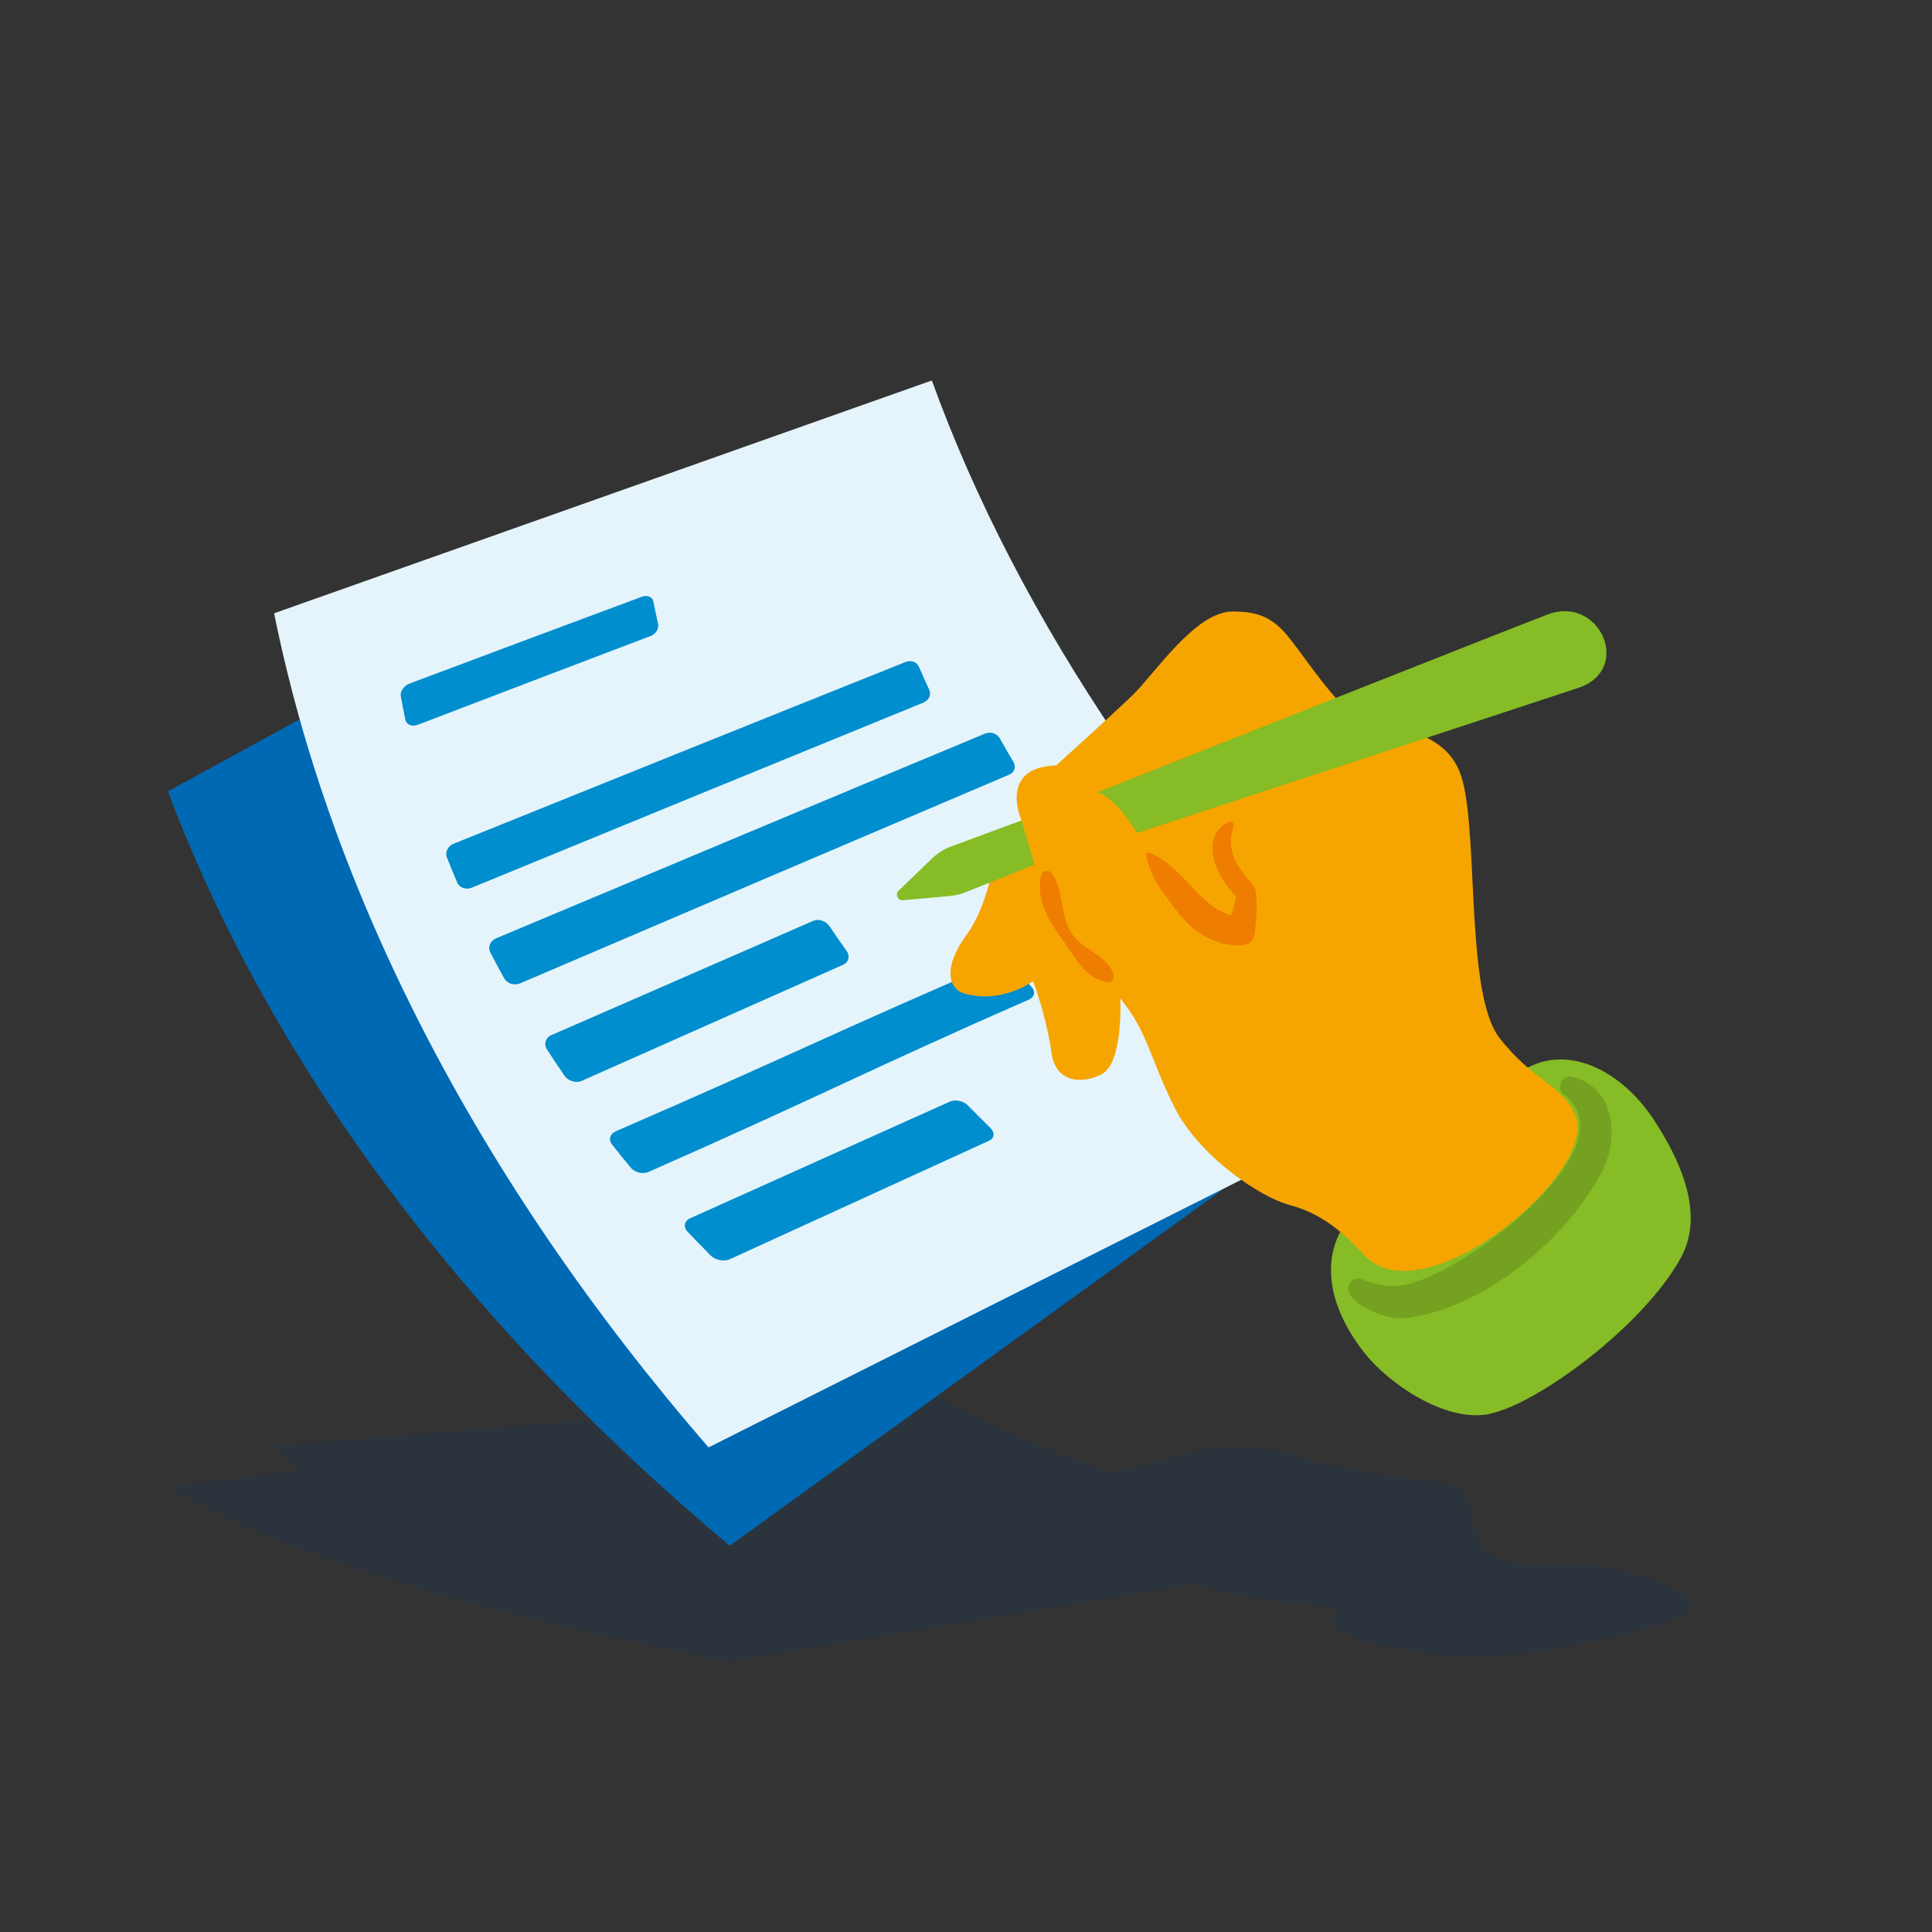
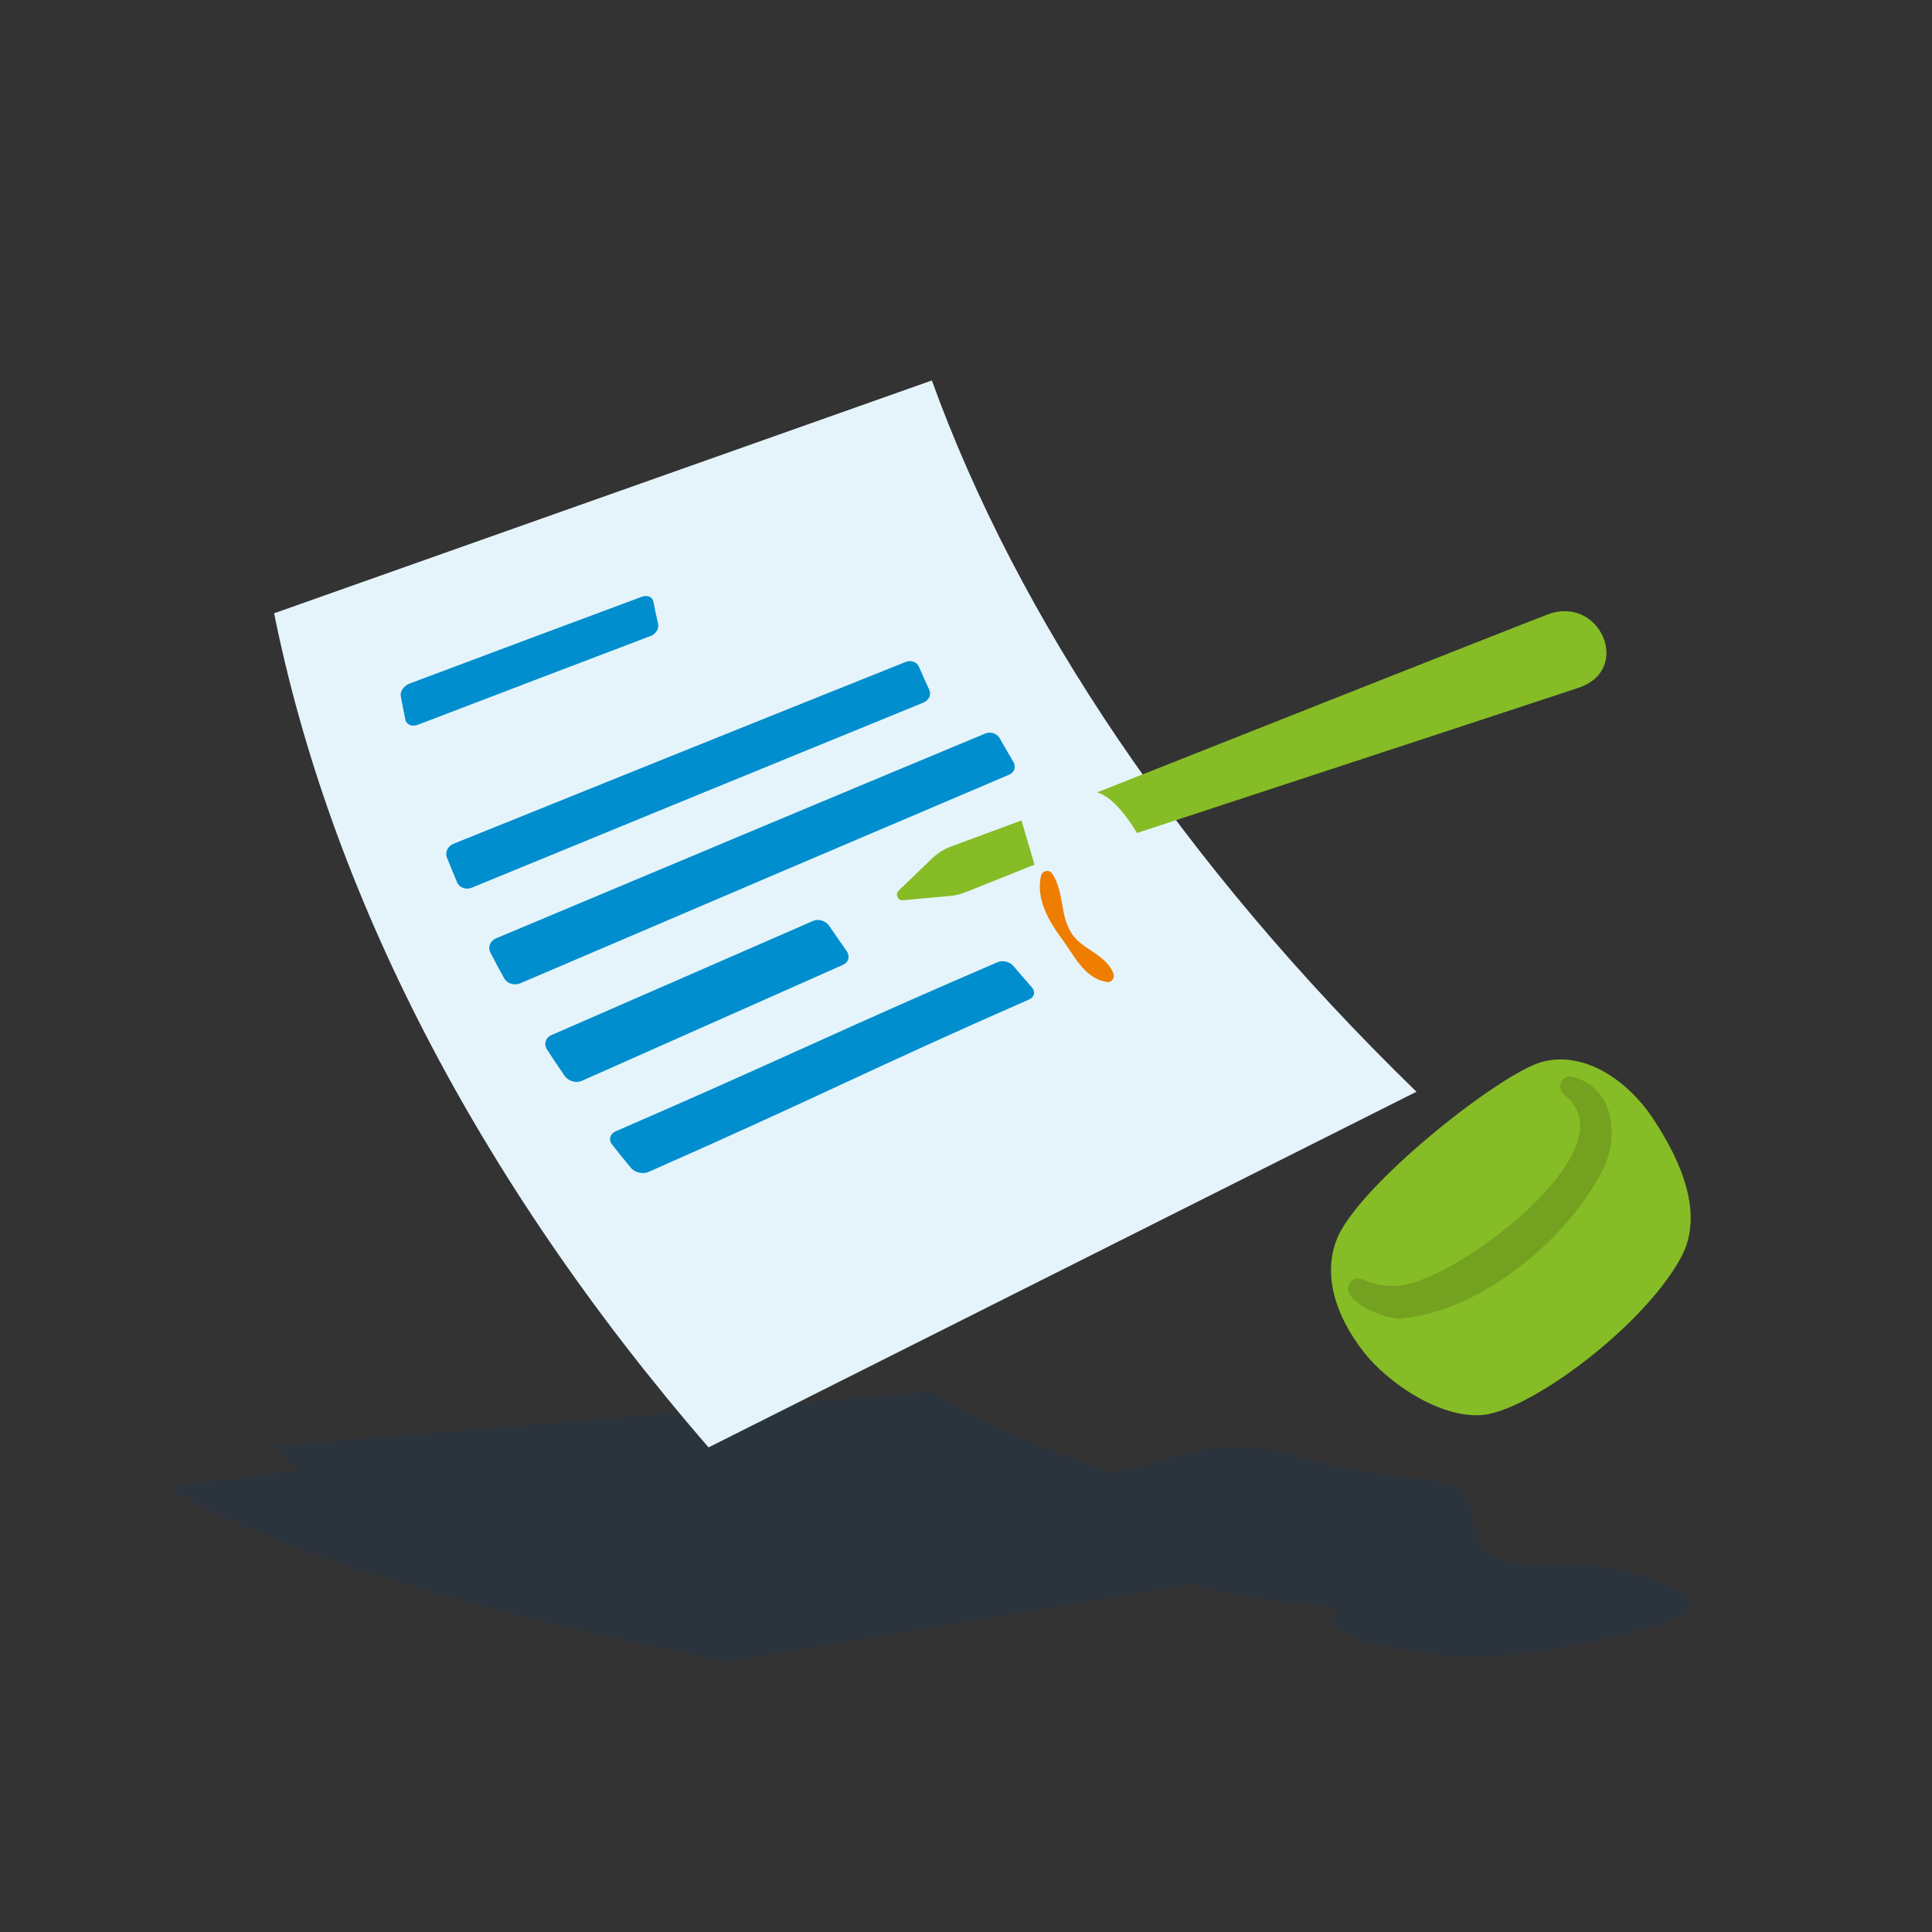
<svg xmlns="http://www.w3.org/2000/svg" viewBox="0 0 141.73 141.73">
  <rect x="0" y="0" width="141.73" height="141.73" fill="#333333" stroke="none" />
  <defs>
    <style>
      .cls-1 {
        fill: #008ece;
      }

      .cls-1, .cls-2, .cls-3, .cls-4, .cls-5, .cls-6, .cls-7, .cls-8, .cls-9 {
        stroke-width: 0px;
      }

      .cls-2 {
        fill: #f6be80;
      }

      .cls-3 {
        fill: #004077;
        opacity: .15;
      }

      .cls-4 {
        fill: #74a120;
      }

      .cls-5 {
        fill: #0069b3;
      }

      .cls-6 {
        fill: #ee7d00;
      }

      .cls-7 {
        fill: #86bc25;
      }

      .cls-8 {
        fill: #f6a500;
      }

      .cls-9 {
        fill: #e5f4fa;
      }
    </style>
  </defs>
  <g id="Schaduw">
    <path class="cls-3" d="M121.3,115.89c-1.93-.77-5.12-1.32-8.18-1.1-.28.02-.64.06-1.04.11-.66-.15-1.37-.33-2.11-.58-2.44-.83-1.54-3.78-2.68-4.92-.43-.44-1.46-.68-2.65-.83-7.01-.71-9.69-1.82-10.45-2.03-1.01-.28-1.96-.39-3.79-.39-2.73,0-5.73,1.2-7.33,1.6-.36.09-.84.21-1.36.34-5.79-2-10.27-4.01-13.35-5.98-15.06,1.23-31.11,2.55-48.25,3.95.52.6,1.15,1.2,1.88,1.8-3.19.4-6.4.81-9.67,1.22,7.24,4.48,21.18,8.93,41.21,12.81,11.94-2,23.26-3.89,34.01-5.68,2.15.69,5.34,1.21,7.03,1.32,1.42.1,2.61.27,3.76.52-.09.04-.19.09-.25.13-1.01.66-.19,1.44,1.96,2.16,1.74.59,5.94,1.36,9.24,1.19,3.49-.18,11.28-1.68,14.04-2.99,1.79-.85-.07-1.89-2-2.66Z" />
  </g>
  <g id="Iconen">
    <g>
      <path class="cls-2" d="M94.87,72.93c1.32,1.58,2.87,2.71,4.88,3.39.2.08.3.3.22.5-.05.14-.18.23-.33.25-1.81.21-3.72-.68-4.77-2.18-.35-.51-.6-1.06-.69-1.72-.03-.2.12-.38.32-.41.15-.02.28.06.37.18h0Z" />
-       <path class="cls-5" d="M53.53,113.39c16.9-12.21,32.56-23.52,47.11-34.03-19.69-13.81-34.46-29.73-43.4-45.85-14.02,7.66-28.96,15.82-44.92,24.54,7.24,19.34,21.18,38.57,41.21,55.34Z" />
      <path class="cls-9" d="M51.98,106.18c18.63-9.36,35.89-18.03,51.93-26.09-17.24-16.77-29.28-34.83-35.55-52.18-15.06,5.33-31.11,11.01-48.25,17.08,4.07,20.24,14.76,41.45,31.87,61.19Z" />
      <g>
        <path class="cls-1" d="M47.69,46.67c-5.61,2.13-11.29,4.3-17.04,6.5-.42.16-.83,0-.91-.36-.12-.58-.23-1.16-.34-1.74-.06-.36.23-.77.66-.93,5.75-2.16,11.42-4.28,17.02-6.36.41-.15.78,0,.85.34.11.55.22,1.1.35,1.66.08.34-.18.75-.59.9Z" />
        <path class="cls-1" d="M67.77,51.53c-10.76,4.39-21.8,8.92-33.16,13.59-.43.18-.91,0-1.07-.38-.26-.62-.52-1.23-.76-1.85-.15-.38.08-.83.51-1,11.35-4.58,22.4-9.03,33.15-13.33.39-.16.82,0,.97.35.24.56.5,1.13.76,1.69.16.35-.01.76-.4.92Z" />
        <path class="cls-1" d="M74.03,56.83c-11.6,4.93-23.56,10.04-35.88,15.31-.43.18-.95.01-1.17-.38-.35-.63-.69-1.26-1.01-1.89-.2-.39-.01-.85.41-1.03,12.33-5.18,24.28-10.19,35.9-15.03.39-.16.86,0,1.06.35.32.58.66,1.15,1,1.73.21.36.08.78-.31.94Z" />
        <path class="cls-1" d="M61.86,70.77c-6.29,2.79-12.68,5.63-19.18,8.52-.42.19-1,.02-1.27-.38-.44-.64-.87-1.28-1.28-1.92-.26-.39-.11-.87.31-1.05,6.5-2.84,12.91-5.64,19.2-8.38.4-.18.93-.01,1.19.36.41.61.84,1.22,1.27,1.83.27.38.17.83-.24,1.01Z" />
        <path class="cls-1" d="M75.52,73.31c-11.55,5.06-15.68,7.26-27.94,12.66-.42.19-1.01.05-1.3-.3-.47-.57-.93-1.14-1.38-1.71-.28-.35-.15-.78.27-.97,12.28-5.32,16.43-7.43,28-12.4.39-.17.91-.04,1.18.28.44.52.88,1.04,1.34,1.55.28.32.21.72-.18.89Z" />
-         <path class="cls-1" d="M72.56,83.68c-6.24,2.85-12.59,5.75-19.03,8.7-.42.19-1.06.06-1.41-.29-.57-.57-1.12-1.15-1.67-1.72-.34-.35-.26-.8.16-.99,6.46-2.91,12.82-5.76,19.08-8.57.4-.18.99-.05,1.32.29.54.55,1.08,1.09,1.64,1.64.35.34.31.76-.09.94Z" />
      </g>
      <g>
        <path class="cls-7" d="M109.27,103.73c-3.3.65-7.5-2.31-9.24-4.56-2.15-2.77-2.97-5.73-1.96-8.27,1.57-3.94,11.99-12.18,15.05-13s6.25,1.28,8.18,4.21c1.93,2.93,3.8,6.91,2,10.17-2.75,5.01-10.54,10.74-14.04,11.44Z" />
        <path class="cls-4" d="M115.38,79c3.27.85,3.42,4.85,1.98,7.23-2.72,4.98-8.85,9.98-14.57,10.49-1.1.13-4.85-1.38-3.66-2.75.22-.19.52-.23.77-.13.87.39,1.93.59,2.83.46,3.9-.29,16.94-9.89,12.14-13.9-.78-.44-.37-1.62.51-1.4h0Z" />
      </g>
-       <path class="cls-8" d="M74.94,60.2s-1.76-3.91,2.54-4.05c0,0,3.99-3.6,5.6-5.15s4.61-6.14,7.33-6.14c1.83,0,2.78.41,3.79,1.49s3.43,4.92,5.11,6.1,6.85.46,7.99,4.84.24,15.64,2.68,18.82c2.44,3.18,4.58,3.45,5.57,5.64,1.89,4.19-11.17,15.05-15.5,10.3-1.75-1.92-3.35-3.1-5.47-3.66s-6.63-3.56-8.45-7.21-1.89-5.39-3.95-7.95c0,0,.26,4.79-1.41,5.6s-3.37.39-3.63-1.58-1-4.39-1.36-5.27c0,0-2.18,1.64-4.92.94-1.44-.37-1.6-2.1.03-4.32s2.06-5.7,2.06-5.7l2-2.71Z" />
-       <path class="cls-6" d="M90.47,60.67c-.38,1.22-.12,2.25.64,3.25.3.49.85.88,1.01,1.43.14,1.11.04,2.11-.09,3.19-.06.43-.41.75-.83.79-1.14.1-1.99-.19-2.9-.7-.79-.45-1.46-1.13-1.94-1.77-.96-1.27-1.98-2.47-2.27-4.11-.03-.13.11-.25.23-.2,2.58,1,3.75,4.39,6.61,4.72,0,0-.92.79-.92.79.3-.81.58-1.71.69-2.55l.2.43c-1.51-1.23-3.14-4.5-.73-5.66.23-.07.4.18.3.38h0Z" />
      <path class="cls-6" d="M81.23,72.04c-1.71-.23-2.47-2.05-3.41-3.27-.93-1.29-1.83-2.86-1.45-4.52.07-.4.65-.49.84-.13.85,1.35.55,2.88,1.31,4.2.74,1.35,2.6,1.62,3.17,3.12.1.3-.14.63-.46.61h0Z" />
      <path class="cls-7" d="M83.4,61.1s-1.48-2.61-2.92-2.97c0,0,31.55-12.5,33.07-13.06,3.82-1.43,6.24,4.06,2.24,5.39-3.03,1.01-32.39,10.65-32.39,10.65Z" />
      <path class="cls-7" d="M74.94,60.2l.95,3.23-5.05,2.02c-.37.15-.76.24-1.16.28l-3.44.31c-.38.03-.59-.43-.32-.7l2.45-2.36c.41-.39.89-.7,1.42-.89l5.14-1.9Z" />
    </g>
  </g>
</svg>